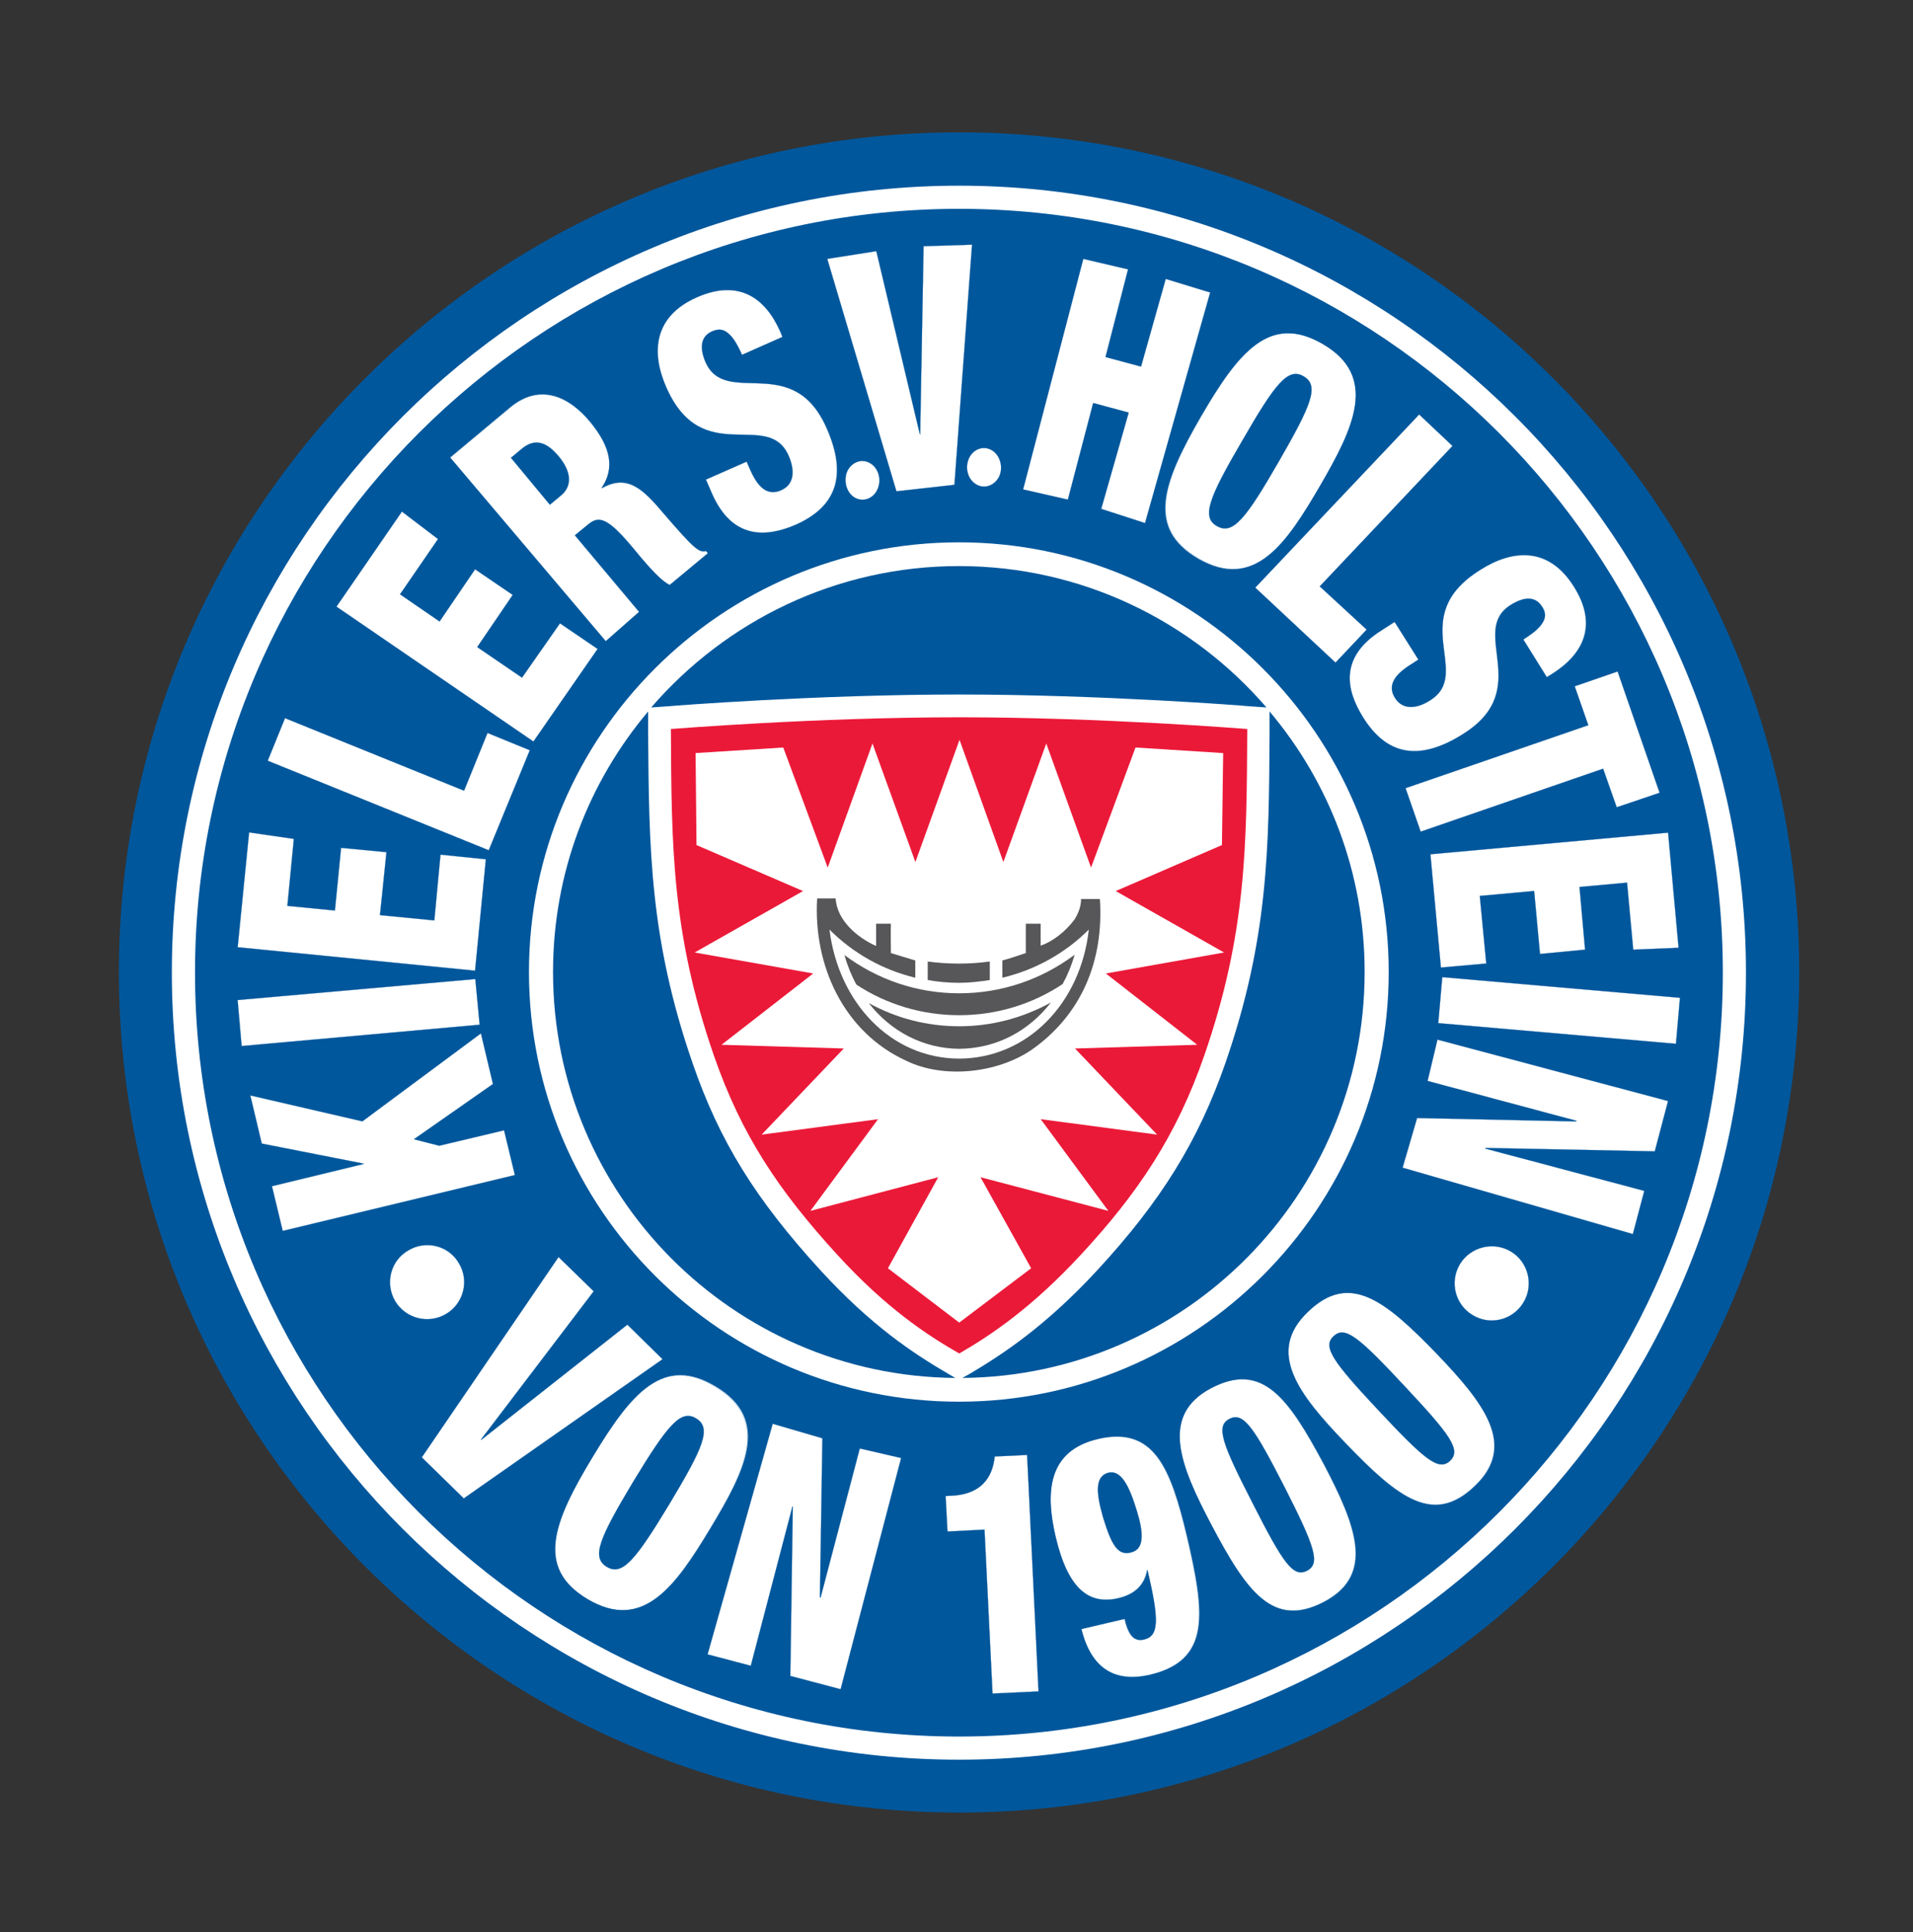
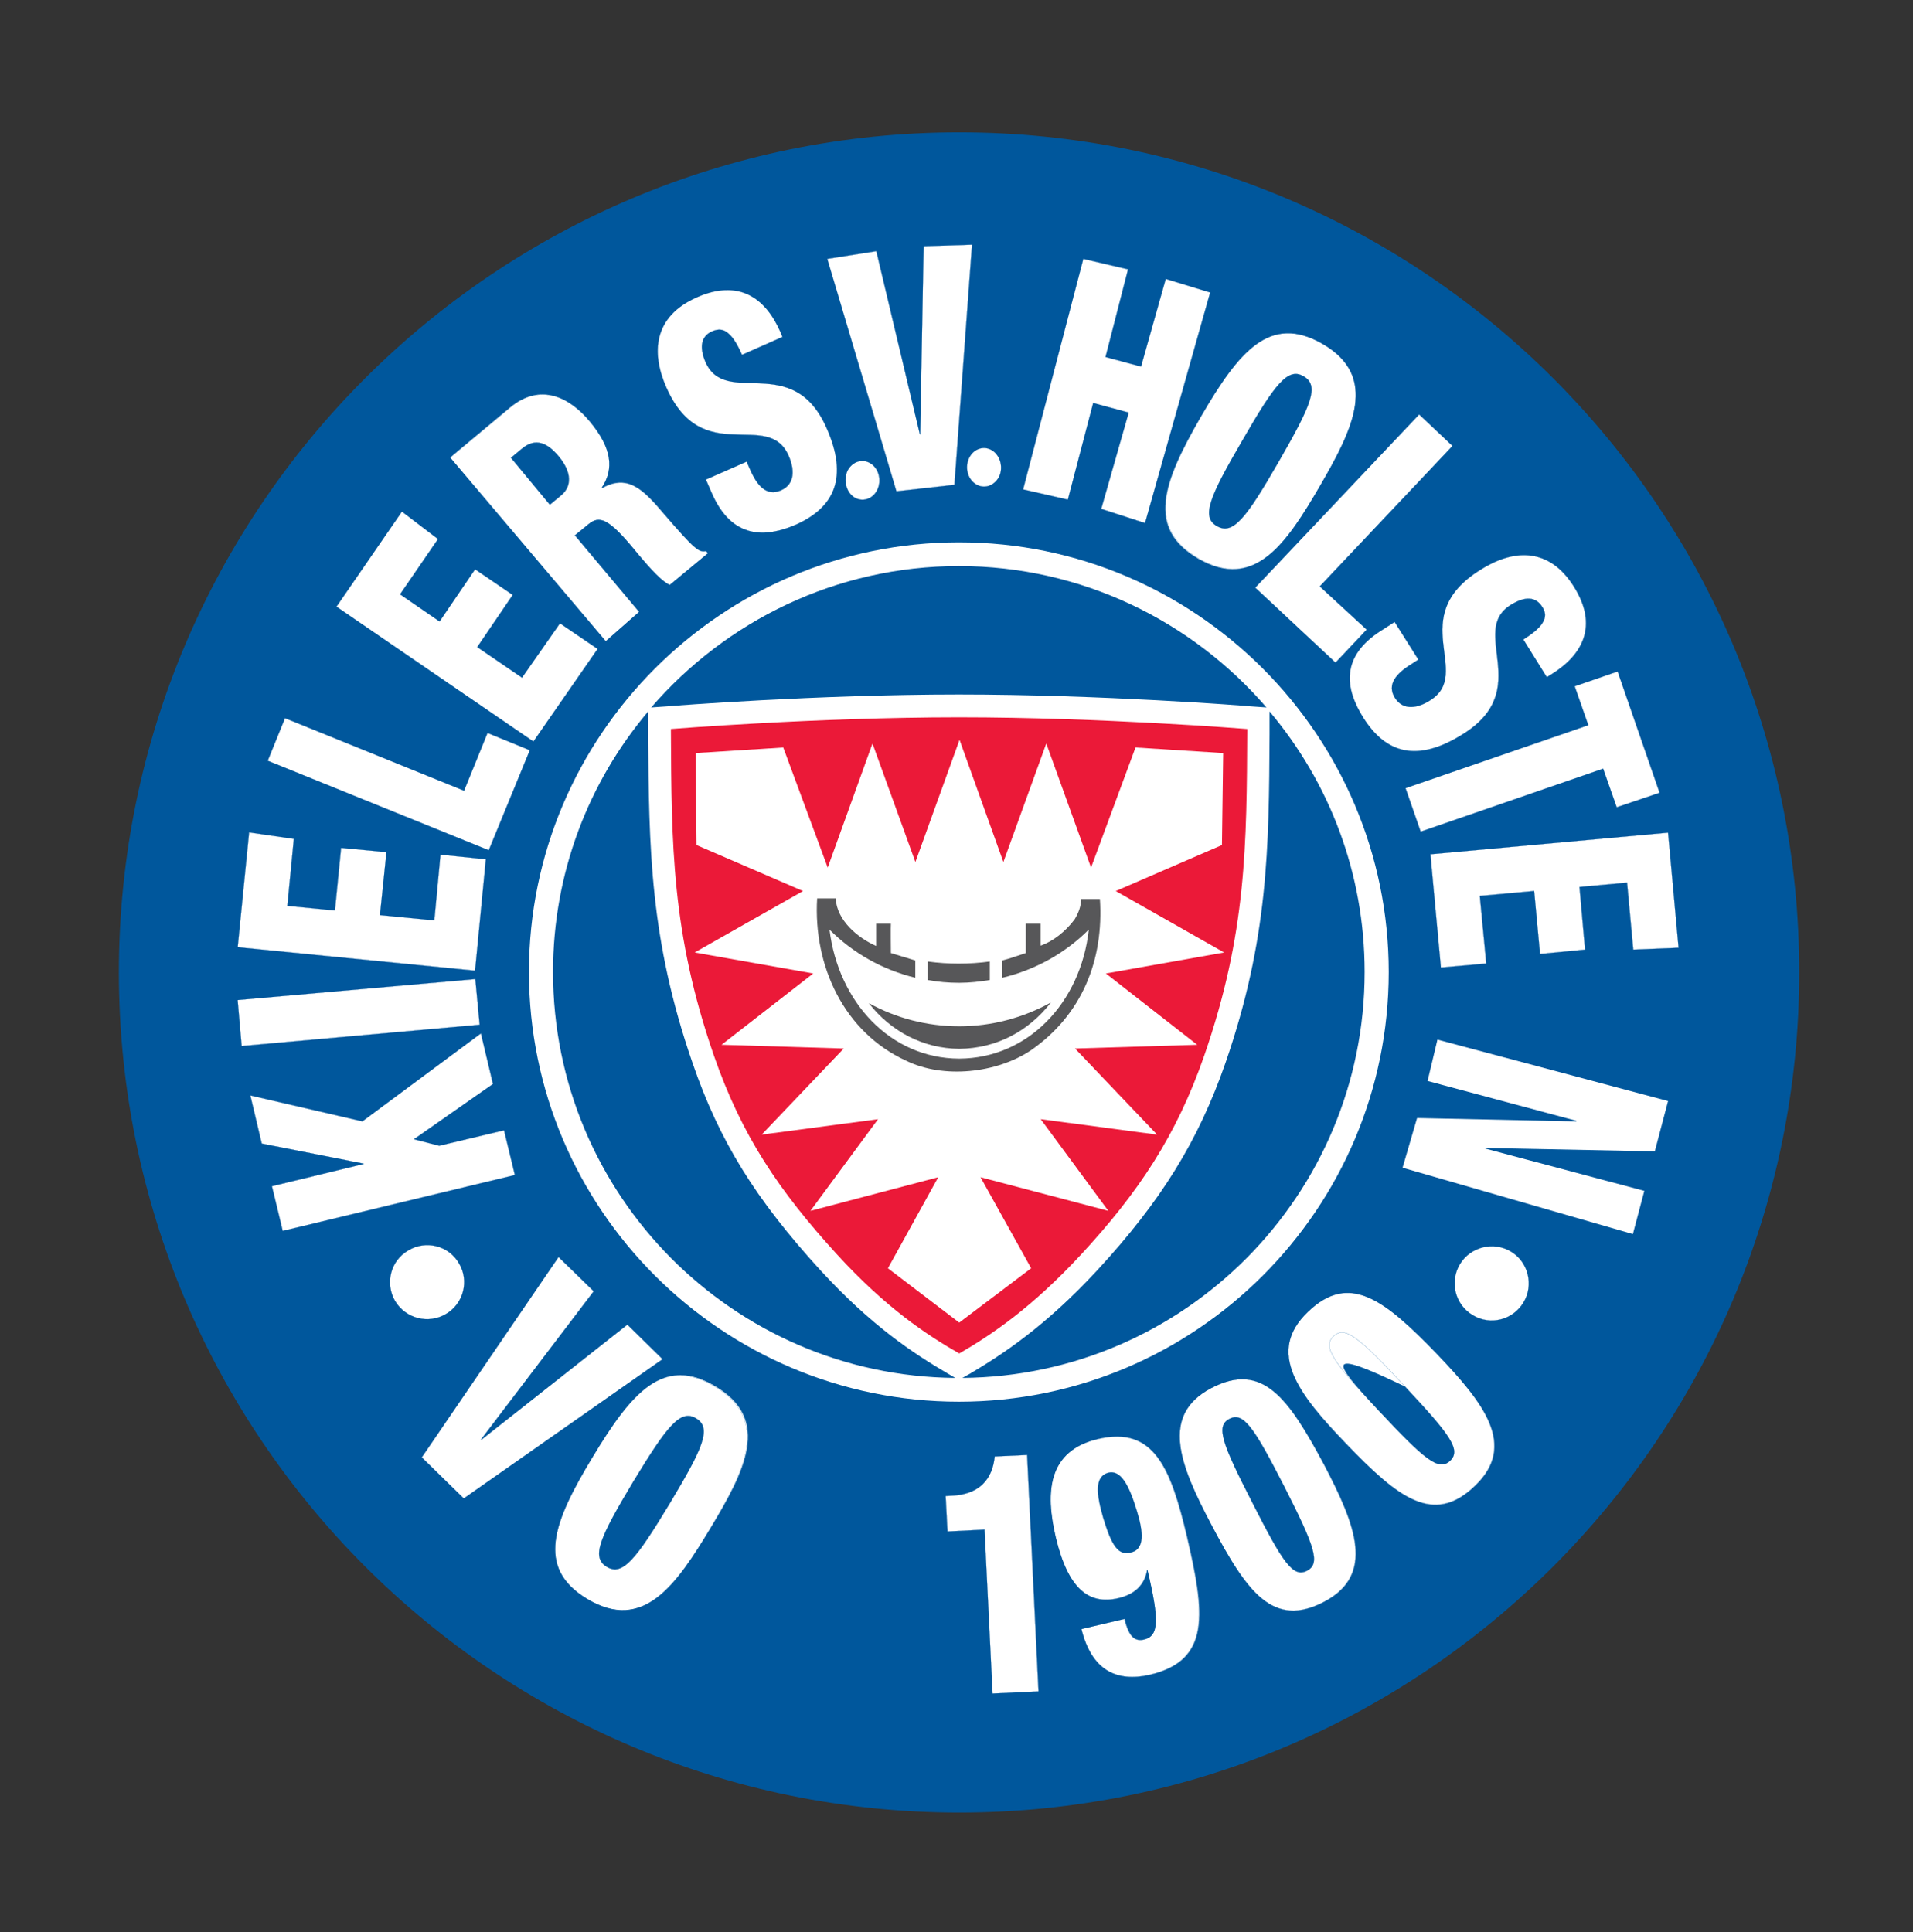
<svg xmlns="http://www.w3.org/2000/svg" width="100" height="101" viewBox="0 0 100 101" fill="none">
  <rect x="0" y="0" width="100" height="101" fill="#333333" stroke="none" />
  <g clip-path="url(#clip0_4517_6459)">
    <path d="M50.142 94.756C74.397 94.756 94.053 75.085 94.053 50.829C94.053 26.573 74.397 6.919 50.142 6.919C25.887 6.919 6.215 26.574 6.215 50.829C6.215 75.084 25.887 94.756 50.142 94.756Z" fill="#00579C" />
-     <path d="M10.194 50.842C10.194 28.83 28.106 10.917 50.134 10.917C72.146 10.917 90.059 28.83 90.059 50.842C90.059 72.869 72.146 90.782 50.134 90.782C28.107 90.782 10.194 72.869 10.194 50.842ZM8.983 50.842C8.983 73.531 27.445 91.992 50.134 91.992C72.823 91.992 91.268 73.53 91.268 50.842C91.268 28.168 72.823 9.707 50.134 9.707C27.445 9.707 8.983 28.169 8.983 50.842Z" fill="white" />
    <path d="M14.779 64.35L14.215 62.011L19.008 60.849V60.832L13.682 59.783L13.085 57.266L18.943 58.621L25.14 54.022L25.769 56.669L21.638 59.557L22.961 59.896L26.35 59.089L26.915 61.429L14.779 64.35Z" fill="white" />
    <path d="M14.779 64.35L14.215 62.011L19.008 60.849V60.832L13.682 59.783L13.085 57.266L18.943 58.621L25.14 54.022L25.769 56.669L21.638 59.557L22.961 59.896L26.35 59.089L26.915 61.429L14.779 64.35Z" stroke="#00579C" stroke-width="0.009" />
    <path d="M12.631 54.684L12.421 52.279L24.847 51.182L25.073 53.57L12.631 54.684Z" fill="white" />
    <path d="M12.631 54.684L12.421 52.279L24.847 51.182L25.073 53.57L12.631 54.684Z" stroke="#00579C" stroke-width="0.009" />
    <path d="M12.424 49.519L13.021 43.516L15.361 43.855L15.022 47.357L17.507 47.599L17.83 44.323L20.202 44.549L19.863 47.841L22.704 48.116L23.026 44.678L25.398 44.92L24.834 50.746L12.424 49.519Z" fill="white" />
    <path d="M12.424 49.519L13.021 43.516L15.361 43.855L15.022 47.357L17.507 47.599L17.83 44.323L20.202 44.549L19.863 47.841L22.704 48.116L23.026 44.678L25.398 44.92L24.834 50.746L12.424 49.519Z" stroke="#00579C" stroke-width="0.009" />
    <path d="M13.994 39.77L14.898 37.543L24.258 41.335L25.484 38.317L27.695 39.221L25.549 44.45L13.994 39.77Z" fill="white" />
    <path d="M13.994 39.77L14.898 37.543L24.258 41.335L25.484 38.317L27.695 39.221L25.549 44.45L13.994 39.77Z" stroke="#00579C" stroke-width="0.009" />
    <path d="M17.588 31.714L21.009 26.744L22.897 28.18L20.912 31.069L22.978 32.489L24.834 29.761L26.803 31.101L24.947 33.828L27.287 35.426L29.272 32.586L31.24 33.925L27.884 38.766L17.588 31.714Z" fill="white" />
    <path d="M17.588 31.714L21.009 26.744L22.897 28.18L20.912 31.069L22.978 32.489L24.834 29.761L26.802 31.101L24.947 33.828L27.287 35.426L29.271 32.586L31.24 33.925L27.884 38.766L17.588 31.714Z" stroke="#00579C" stroke-width="0.009" />
    <path d="M28.743 26.385L29.308 25.917C30.066 25.303 29.695 24.448 29.227 23.883C28.63 23.157 28.001 22.851 27.274 23.464L26.71 23.932L28.743 26.385ZM23.53 23.916L26.661 21.301C28.227 19.994 29.759 20.737 30.841 22.044C32.003 23.448 32.099 24.529 31.454 25.497L31.47 25.514C32.826 24.755 33.633 25.594 34.714 26.869C36.328 28.741 36.538 28.886 36.909 28.806L37.005 28.919L35.004 30.581C34.601 30.371 34.101 29.871 33.197 28.773C31.825 27.111 31.341 26.918 30.76 27.402L30.05 27.983L33.407 31.985L31.664 33.518L23.53 23.916Z" fill="white" />
    <path d="M28.742 26.385L29.307 25.917C30.066 25.303 29.694 24.448 29.227 23.883C28.63 23.157 28 22.851 27.274 23.464L26.709 23.932L28.742 26.385Z" stroke="#00579C" stroke-width="0.009" />
    <path d="M23.537 23.927L26.668 21.312C28.233 20.005 29.766 20.748 30.847 22.055C32.009 23.459 32.106 24.54 31.461 25.508L31.477 25.525C32.833 24.766 33.639 25.605 34.721 26.88C36.334 28.752 36.544 28.897 36.915 28.817L37.012 28.93L35.011 30.592C34.607 30.382 34.107 29.898 33.204 28.8C31.832 27.122 31.348 26.928 30.767 27.413L30.057 27.994L33.413 31.996L31.671 33.529L23.537 23.927Z" stroke="#00579C" stroke-width="0.009" />
    <path d="M39.029 24.133L39.207 24.537C39.578 25.392 40.062 25.957 40.821 25.634C41.596 25.295 41.515 24.488 41.225 23.827C40.143 21.358 36.722 24.521 34.834 20.26C34.027 18.437 34.156 16.549 36.416 15.548C38.626 14.564 40.014 15.581 40.789 17.34L40.902 17.614L38.788 18.55C38.545 18.001 38.32 17.63 38.061 17.42C37.819 17.21 37.561 17.178 37.222 17.323C36.673 17.565 36.528 18.114 36.883 18.937C37.949 21.325 41.434 18.356 43.209 22.374C44.355 24.956 43.629 26.522 41.611 27.426C40.014 28.119 38.271 28.184 37.222 25.812L36.9 25.07L39.029 24.133Z" fill="white" />
    <path d="M39.029 24.133L39.207 24.537C39.578 25.392 40.062 25.957 40.821 25.634C41.596 25.295 41.515 24.488 41.225 23.827C40.143 21.358 36.722 24.521 34.834 20.26C34.027 18.437 34.156 16.549 36.416 15.548C38.626 14.564 40.014 15.581 40.789 17.34L40.902 17.614L38.788 18.55C38.545 18.001 38.32 17.63 38.061 17.42C37.819 17.21 37.561 17.178 37.222 17.323C36.673 17.565 36.528 18.114 36.883 18.937C37.949 21.325 41.434 18.356 43.209 22.374C44.355 24.956 43.629 26.522 41.611 27.426C40.014 28.119 38.271 28.184 37.222 25.812L36.9 25.07L39.029 24.133Z" stroke="#00579C" stroke-width="0.009" />
    <path d="M43.243 13.533L45.809 13.129L48.084 22.699H48.101L48.279 12.871L50.812 12.79L49.892 25.345L46.859 25.684L43.243 13.533Z" fill="white" />
    <path d="M43.243 13.533L45.809 13.129L48.084 22.699H48.101L48.279 12.871L50.812 12.79L49.892 25.345L46.859 25.684L43.243 13.533Z" stroke="#00579C" stroke-width="0.009" />
    <path d="M56.628 13.533L58.968 14.081L57.79 18.664L59.646 19.165L60.937 14.581L63.261 15.291L59.856 27.346L57.564 26.604L59.001 21.569L57.145 21.069L55.822 26.12L53.481 25.587L56.628 13.533Z" fill="white" />
    <path d="M56.628 13.533L58.968 14.081L57.79 18.664L59.646 19.165L60.937 14.581L63.261 15.291L59.856 27.346L57.564 26.604L59.001 21.569L57.145 21.069L55.822 26.12L53.481 25.587L56.628 13.533Z" stroke="#00579C" stroke-width="0.009" />
    <path d="M63.61 27.5C64.449 27.984 65.127 27.113 66.838 24.144C68.548 21.174 68.984 20.158 68.145 19.674C67.322 19.189 66.644 20.077 64.933 23.046C63.207 26 62.787 27.032 63.61 27.5ZM62.642 29.211C59.898 27.613 60.786 25.225 62.771 21.787C64.756 18.366 66.386 16.397 69.129 17.979C72.082 19.689 70.743 22.401 69 25.402C67.257 28.388 65.595 30.905 62.642 29.211Z" fill="white" />
    <path d="M63.61 27.5C64.449 27.984 65.127 27.113 66.837 24.144C68.548 21.174 68.984 20.158 68.144 19.674C67.322 19.189 66.644 20.077 64.933 23.046C63.206 26 62.787 27.032 63.61 27.5Z" stroke="#00579C" stroke-width="0.009" />
    <path d="M62.66 29.194C59.916 27.596 60.804 25.208 62.788 21.771C64.773 18.349 66.403 16.381 69.147 17.962C72.1 19.673 70.761 22.384 69.018 25.386C67.275 28.371 65.613 30.904 62.66 29.194Z" stroke="#00579C" stroke-width="0.009" />
    <path d="M74.185 21.667L75.928 23.313L68.989 30.655L71.442 32.915L69.812 34.641L65.616 30.72L74.185 21.667Z" fill="white" />
    <path d="M74.185 21.667L75.928 23.313L68.989 30.655L71.442 32.915L69.812 34.641L65.616 30.72L74.185 21.667Z" stroke="#00579C" stroke-width="0.009" />
    <path d="M74.144 34.482L73.773 34.724C72.983 35.208 72.483 35.789 72.918 36.483C73.37 37.193 74.161 36.999 74.758 36.612C77.033 35.192 73.418 32.255 77.388 29.785C79.067 28.72 80.955 28.559 82.278 30.673C83.553 32.706 82.746 34.223 81.116 35.24L80.858 35.402L79.631 33.433C80.132 33.11 80.471 32.836 80.632 32.561C80.81 32.287 80.81 32.013 80.615 31.722C80.293 31.206 79.744 31.141 78.969 31.626C76.758 33.013 80.212 36.031 76.484 38.371C74.08 39.888 72.45 39.388 71.272 37.532C70.336 36.047 70.013 34.337 72.224 32.949L72.902 32.513L74.144 34.482Z" fill="white" />
    <path d="M74.144 34.482L73.773 34.724C72.983 35.208 72.483 35.789 72.918 36.483C73.37 37.193 74.161 36.999 74.758 36.612C77.033 35.192 73.418 32.255 77.388 29.785C79.067 28.72 80.955 28.559 82.278 30.673C83.553 32.706 82.746 34.223 81.116 35.24L80.858 35.402L79.631 33.433C80.132 33.11 80.471 32.836 80.632 32.561C80.81 32.287 80.81 32.013 80.615 31.722C80.293 31.206 79.744 31.141 78.969 31.626C76.758 33.013 80.212 36.031 76.484 38.371C74.08 39.888 72.45 39.388 71.272 37.532C70.336 36.047 70.013 34.337 72.224 32.949L72.902 32.513L74.144 34.482Z" stroke="#00579C" stroke-width="0.009" />
    <path d="M83.026 37.911L82.316 35.877L84.559 35.103L86.754 41.445L84.511 42.203L83.801 40.186L74.264 43.478L73.473 41.203L83.026 37.911Z" fill="white" />
    <path d="M83.026 37.911L82.316 35.877L84.559 35.103L86.754 41.445L84.511 42.203L83.801 40.186L74.264 43.478L73.473 41.203L83.026 37.911Z" stroke="#00579C" stroke-width="0.009" />
    <path d="M87.198 43.529L87.747 49.548L85.375 49.645L85.052 46.143L82.567 46.369L82.858 49.645L80.501 49.871L80.195 46.579L77.355 46.837L77.693 50.371L75.321 50.581L74.773 44.659L87.198 43.529Z" fill="white" />
    <path d="M87.198 43.529L87.747 49.548L85.375 49.645L85.052 46.143L82.567 46.369L82.858 49.645L80.501 49.871L80.195 46.579L77.355 46.837L77.693 50.371L75.321 50.581L74.773 44.659L87.198 43.529Z" stroke="#00579C" stroke-width="0.009" />
-     <path d="M87.818 52.163L87.609 54.568L75.183 53.487L75.393 51.082L87.818 52.163Z" fill="white" />
    <path d="M87.818 52.163L87.609 54.568L75.183 53.487L75.393 51.082L87.818 52.163Z" stroke="#00579C" stroke-width="0.009" />
    <path d="M23.992 66.044C24.541 66.948 24.234 68.158 23.314 68.691C22.394 69.24 21.2 68.933 20.652 68.013C20.119 67.093 20.41 65.899 21.346 65.367C22.249 64.818 23.46 65.108 23.992 66.044Z" fill="white" />
    <path d="M23.992 66.044C24.541 66.948 24.234 68.158 23.314 68.691C22.394 69.24 21.2 68.933 20.652 68.013C20.119 67.093 20.41 65.899 21.346 65.367C22.249 64.818 23.46 65.108 23.992 66.044Z" stroke="#00579C" stroke-width="0.009" />
    <path d="M78.978 65.425C79.898 65.973 80.188 67.183 79.639 68.087C79.091 69.007 77.897 69.314 76.977 68.749C76.057 68.2 75.766 67.006 76.315 66.086C76.864 65.183 78.058 64.876 78.978 65.425Z" fill="white" />
    <path d="M78.978 65.425C79.898 65.973 80.188 67.183 79.639 68.087C79.091 69.007 77.897 69.314 76.977 68.749C76.057 68.2 75.766 67.006 76.315 66.086C76.864 65.183 78.058 64.876 78.978 65.425Z" stroke="#00579C" stroke-width="0.009" />
    <path d="M51.877 23.555C52.297 23.829 52.459 24.459 52.216 24.943C51.958 25.411 51.425 25.588 50.99 25.298C50.57 25.023 50.425 24.41 50.667 23.926C50.909 23.442 51.458 23.28 51.877 23.555Z" fill="white" />
    <path d="M51.877 23.555C52.297 23.829 52.459 24.459 52.216 24.943C51.958 25.411 51.425 25.588 50.99 25.298C50.57 25.023 50.425 24.41 50.667 23.926C50.909 23.442 51.458 23.28 51.877 23.555Z" stroke="#00579C" stroke-width="0.009" />
    <path d="M45.515 24.232C45.95 24.507 46.096 25.136 45.853 25.62C45.611 26.104 45.063 26.266 44.643 25.991C44.224 25.717 44.078 25.087 44.304 24.603C44.563 24.119 45.095 23.958 45.515 24.232Z" fill="white" />
    <path d="M45.515 24.232C45.95 24.507 46.096 25.136 45.853 25.62C45.611 26.104 45.063 26.266 44.643 25.991C44.224 25.717 44.078 25.087 44.304 24.603C44.563 24.119 45.095 23.958 45.515 24.232Z" stroke="#00579C" stroke-width="0.009" />
    <path d="M29.197 65.714L31.036 67.505L25.146 75.251L25.163 75.268L32.795 69.249L34.635 71.056L24.243 78.334L22.048 76.188L29.197 65.714Z" fill="white" />
    <path d="M29.197 65.714L31.036 67.505L25.146 75.251L25.163 75.268L32.795 69.249L34.635 71.056L24.243 78.334L22.048 76.188L29.197 65.714Z" stroke="#00579C" stroke-width="0.009" />
    <path d="M31.716 81.908C32.539 82.408 33.233 81.537 35.008 78.6C36.767 75.663 37.219 74.646 36.38 74.146C35.573 73.662 34.879 74.533 33.104 77.454C31.345 80.391 30.893 81.408 31.716 81.908ZM30.7 83.586C27.989 81.957 28.925 79.568 30.974 76.179C33.024 72.774 34.686 70.838 37.413 72.484C40.334 74.227 38.93 76.921 37.139 79.891C35.347 82.86 33.637 85.345 30.7 83.586Z" fill="white" />
    <path d="M31.717 81.908C32.54 82.408 33.234 81.537 35.009 78.6C36.768 75.663 37.22 74.646 36.381 74.146C35.574 73.662 34.88 74.533 33.105 77.454C31.346 80.391 30.894 81.408 31.717 81.908Z" stroke="#00579C" stroke-width="0.009" />
    <path d="M30.684 83.602C27.973 81.972 28.909 79.584 30.958 76.195C33.008 72.79 34.67 70.853 37.381 72.499C40.302 74.258 38.898 76.937 37.123 79.906C35.332 82.876 33.621 85.361 30.684 83.602Z" stroke="#00579C" stroke-width="0.009" />
-     <path d="M40.392 74.431L42.99 75.189L42.861 83.5L42.894 83.516L44.944 75.722L47.106 76.222L43.943 88.309L41.313 87.615L41.442 78.756H41.425L39.247 87.083L36.987 86.486L40.392 74.431Z" fill="white" />
    <path d="M40.392 74.431L42.99 75.189L42.861 83.5L42.894 83.516L44.944 75.722L47.106 76.222L43.943 88.309L41.313 87.615L41.442 78.756H41.425L39.247 87.083L36.987 86.486L40.392 74.431Z" stroke="#00579C" stroke-width="0.009" />
    <path d="M73.318 61.045L74.076 58.447L82.403 58.625V58.592L74.625 56.51L75.141 54.348L87.196 57.559L86.502 60.19L77.659 60.012L77.643 60.045L85.954 62.256L85.356 64.515L73.318 61.045Z" fill="white" />
-     <path d="M73.319 61.045L74.077 58.447L82.404 58.625V58.592L74.626 56.51L75.142 54.348L87.197 57.559L86.503 60.19L77.66 60.012L77.643 60.045L85.954 62.256L85.357 64.515L73.319 61.045Z" stroke="#00579C" stroke-width="0.009" />
    <path d="M51.464 79.966L49.528 80.063L49.431 78.207L49.737 78.191C51.545 78.11 51.916 76.932 51.997 76.141L53.691 76.061L54.288 88.422L51.884 88.535L51.464 79.966Z" fill="white" />
    <path d="M51.464 79.966L49.528 80.063L49.431 78.207L49.737 78.191C51.545 78.11 51.916 76.932 51.997 76.141L53.691 76.061L54.288 88.422L51.884 88.535L51.464 79.966Z" stroke="#00579C" stroke-width="0.009" />
    <path d="M59.437 79.016C59.018 77.628 58.582 76.805 57.904 76.999C57.243 77.209 57.291 78.032 57.662 79.323C58.098 80.759 58.437 81.372 59.163 81.146C59.841 80.953 59.76 80.081 59.437 79.016ZM58.792 84.632C58.856 84.955 58.969 85.262 59.13 85.487C59.292 85.697 59.518 85.778 59.792 85.713C60.583 85.536 60.615 84.729 59.986 82.083H59.969C59.824 82.889 59.292 83.357 58.453 83.551C56.936 83.906 55.838 83.083 55.193 80.372C54.628 77.968 54.789 75.838 57.404 75.224C60.325 74.546 61.196 76.725 62.051 80.324C62.987 84.342 63.31 86.795 60.115 87.553C58.356 87.957 57.065 87.311 56.532 85.165L58.792 84.632Z" fill="white" />
    <path d="M59.437 79.016C59.018 77.628 58.582 76.805 57.904 76.999C57.243 77.209 57.291 78.032 57.662 79.323C58.098 80.759 58.437 81.372 59.163 81.146C59.841 80.953 59.76 80.081 59.437 79.016Z" stroke="#00579C" stroke-width="0.009" />
    <path d="M58.776 84.635C58.841 84.957 58.954 85.264 59.115 85.49C59.277 85.7 59.502 85.78 59.777 85.716C60.568 85.538 60.6 84.732 59.971 82.085H59.954C59.809 82.892 59.276 83.36 58.437 83.553C56.92 83.908 55.823 83.085 55.177 80.374C54.612 77.97 54.774 75.84 57.388 75.227C60.309 74.549 61.18 76.727 62.036 80.326C62.972 84.344 63.294 86.797 60.099 87.556C58.34 87.959 57.049 87.314 56.517 85.151L58.776 84.635Z" stroke="#00579C" stroke-width="0.009" />
    <path d="M68.319 82.115C69.046 81.744 68.723 80.84 67.141 77.725C65.528 74.578 64.995 73.804 64.269 74.175C63.543 74.546 63.865 75.434 65.479 78.581C67.061 81.695 67.593 82.486 68.319 82.115ZM69.239 83.728C66.56 85.148 65.189 83.244 63.333 79.726C61.671 76.579 60.638 73.998 63.3 72.577C65.995 71.157 67.35 73.078 69.222 76.579C70.868 79.726 71.901 82.308 69.239 83.728Z" fill="white" />
    <path d="M68.319 82.115C69.046 81.744 68.723 80.84 67.141 77.725C65.528 74.578 64.995 73.804 64.269 74.175C63.543 74.546 63.865 75.434 65.479 78.581C67.061 81.695 67.593 82.486 68.319 82.115Z" stroke="#00579C" stroke-width="0.009" />
    <path d="M69.229 83.726C66.55 85.146 65.178 83.242 63.322 79.724C61.66 76.577 60.627 73.995 63.289 72.575C65.984 71.154 67.34 73.075 69.212 76.577C70.858 79.724 71.891 82.305 69.229 83.726Z" stroke="#00579C" stroke-width="0.009" />
-     <path d="M75.797 76.372C76.394 75.808 75.83 75.033 73.441 72.483C71.037 69.901 70.31 69.288 69.713 69.853C69.116 70.401 69.665 71.176 72.085 73.758C74.474 76.308 75.2 76.921 75.797 76.372ZM77.12 77.663C74.942 79.777 73.102 78.325 70.343 75.452C67.874 72.886 66.179 70.692 68.358 68.594C70.536 66.48 72.376 67.948 75.135 70.805C77.588 73.371 79.299 75.565 77.12 77.663Z" fill="white" />
+     <path d="M75.797 76.372C76.394 75.808 75.83 75.033 73.441 72.483C69.116 70.401 69.665 71.176 72.085 73.758C74.474 76.308 75.2 76.921 75.797 76.372ZM77.12 77.663C74.942 79.777 73.102 78.325 70.343 75.452C67.874 72.886 66.179 70.692 68.358 68.594C70.536 66.48 72.376 67.948 75.135 70.805C77.588 73.371 79.299 75.565 77.12 77.663Z" fill="white" />
    <path d="M75.797 76.372C76.394 75.808 75.83 75.033 73.441 72.483C71.036 69.901 70.31 69.288 69.713 69.853C69.116 70.401 69.665 71.176 72.085 73.758C74.474 76.308 75.2 76.921 75.797 76.372Z" stroke="#00579C" stroke-width="0.009" />
    <path d="M77.118 77.653C74.94 79.767 73.1 78.315 70.341 75.442C67.872 72.876 66.177 70.681 68.356 68.584C70.534 66.469 72.374 67.938 75.133 70.794C77.586 73.36 79.281 75.555 77.118 77.653Z" stroke="#00579C" stroke-width="0.009" />
    <path d="M50.308 72.035L50.711 71.809C52.373 70.824 54.649 69.34 57.36 66.403C60.684 62.804 62.637 59.657 64.057 55.574C66.3 49.087 66.332 44.359 66.365 38.388V37.193C69.479 40.889 71.335 45.633 71.335 50.814C71.335 62.465 61.927 71.938 50.308 72.035ZM28.909 50.814C28.909 45.634 30.765 40.889 33.88 37.194V38.388C33.928 44.359 33.96 49.087 36.203 55.575C37.607 59.657 39.495 62.691 42.884 66.403C45.531 69.291 47.726 70.744 49.549 71.809L49.936 72.035C38.317 71.938 28.909 62.465 28.909 50.814ZM50.13 29.593C56.537 29.593 62.314 32.466 66.203 36.984L65.283 36.92C65.219 36.903 57.553 36.307 50.13 36.307C42.69 36.307 35.041 36.904 34.96 36.92L34.041 36.984C37.946 32.465 43.707 29.593 50.13 29.593ZM50.13 28.351C37.736 28.351 27.651 38.436 27.651 50.814C27.651 63.208 37.736 73.277 50.13 73.277C62.508 73.277 72.593 63.208 72.593 50.814C72.593 38.436 62.508 28.351 50.13 28.351Z" fill="white" />
    <path d="M50.143 37.498C42.655 37.498 35.07 38.111 35.07 38.111C35.103 44.179 35.103 48.778 37.313 55.168C38.766 59.364 40.718 62.252 43.752 65.577C46.302 68.369 48.448 69.789 50.143 70.757C51.821 69.789 53.951 68.352 56.517 65.577C59.503 62.349 61.504 59.364 62.956 55.168C65.167 48.778 65.167 44.178 65.199 38.111C65.199 38.111 57.598 37.498 50.143 37.498Z" fill="#EB1938" />
    <path d="M50.142 69.143L46.415 66.302L49.045 61.542L42.364 63.301L45.898 58.508L39.814 59.315L44.107 54.812L37.716 54.619L42.509 50.891L36.312 49.794L41.977 46.582L36.409 44.178L36.361 39.369L40.944 39.078L43.268 45.355L45.608 38.868L47.851 45.065L50.158 38.675L52.45 45.065L54.693 38.868L57.033 45.355L59.357 39.078L63.94 39.369L63.876 44.178L58.324 46.582L63.988 49.794L57.808 50.891L62.584 54.619L56.194 54.812L60.486 59.315L54.402 58.508L57.937 63.301L51.255 61.542L53.902 66.302L50.142 69.143Z" fill="white" />
    <path d="M57.496 46.999H56.512C56.512 47.403 56.366 47.742 56.173 48.065C55.705 48.694 55.027 49.227 54.398 49.436V48.291H53.623V49.824C53.219 49.953 52.833 50.098 52.397 50.211V51.114C54.14 50.695 55.689 49.823 56.916 48.597C56.496 52.422 53.736 55.326 50.138 55.342C46.539 55.326 43.828 52.389 43.36 48.597C44.587 49.823 46.12 50.695 47.846 51.114V50.211L46.571 49.824C46.571 49.824 46.555 48.339 46.571 48.291H45.797V49.452C44.845 49.033 43.747 48.129 43.683 46.967H42.715C42.505 50.485 44.118 53.971 47.378 55.456C49.331 56.408 52.09 56.101 53.865 54.923C56.56 53.067 57.706 50.195 57.496 46.999Z" fill="#575759" />
-     <path d="M50.142 53.072C52.079 53.072 53.951 52.508 55.549 51.443C55.807 50.974 56.017 50.458 56.178 49.909C54.435 51.217 52.337 51.927 50.143 51.927C47.948 51.927 45.866 51.217 44.14 49.925C44.301 50.49 44.511 51.007 44.769 51.475C46.367 52.524 48.222 53.072 50.142 53.072Z" fill="#575759" />
    <path d="M50.142 53.651C48.464 53.651 46.85 53.231 45.414 52.44C46.56 53.909 48.238 54.813 50.142 54.829C52.079 54.812 53.773 53.909 54.936 52.408C53.467 53.215 51.837 53.651 50.142 53.651Z" fill="#575759" />
    <path d="M50.142 51.379C50.691 51.379 51.224 51.314 51.74 51.233V50.265C50.707 50.41 49.529 50.41 48.496 50.265V51.233C49.029 51.33 49.577 51.379 50.142 51.379Z" fill="#575759" />
  </g>
  <defs>
    <clipPath id="clip0_4517_6459">
      <rect width="90" height="90" fill="white" transform="translate(5 5.5)" />
    </clipPath>
  </defs>
</svg>